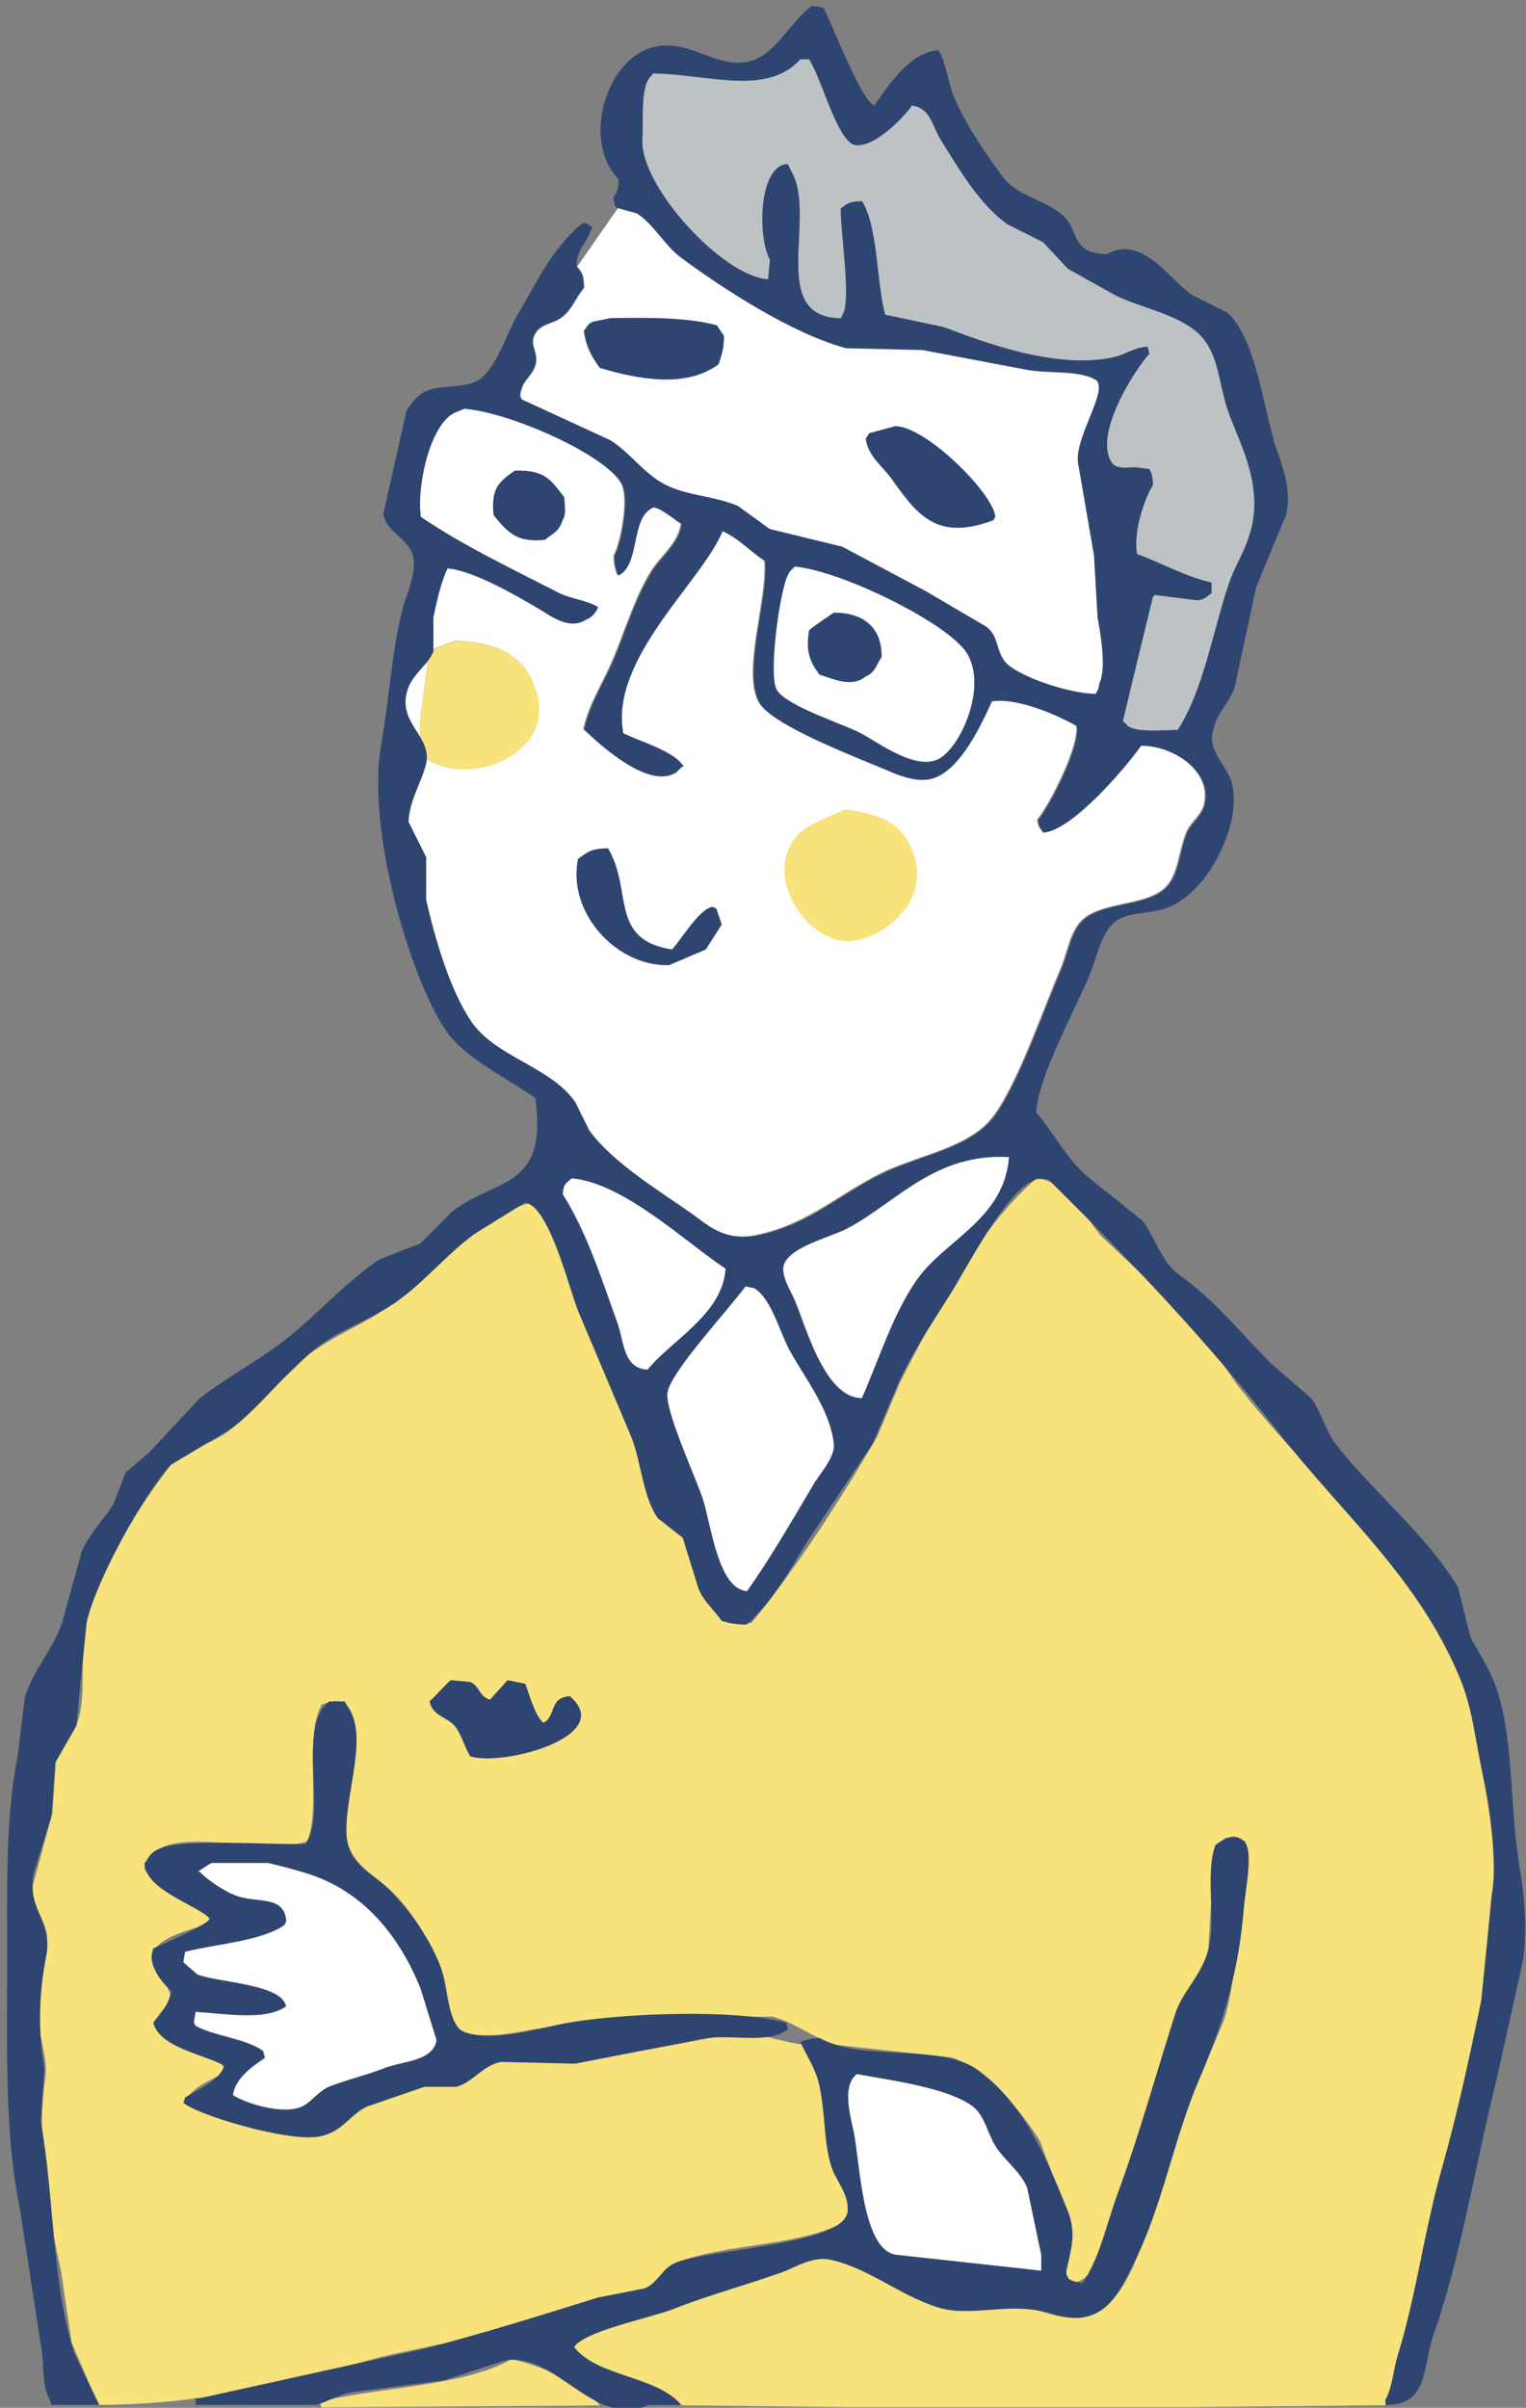
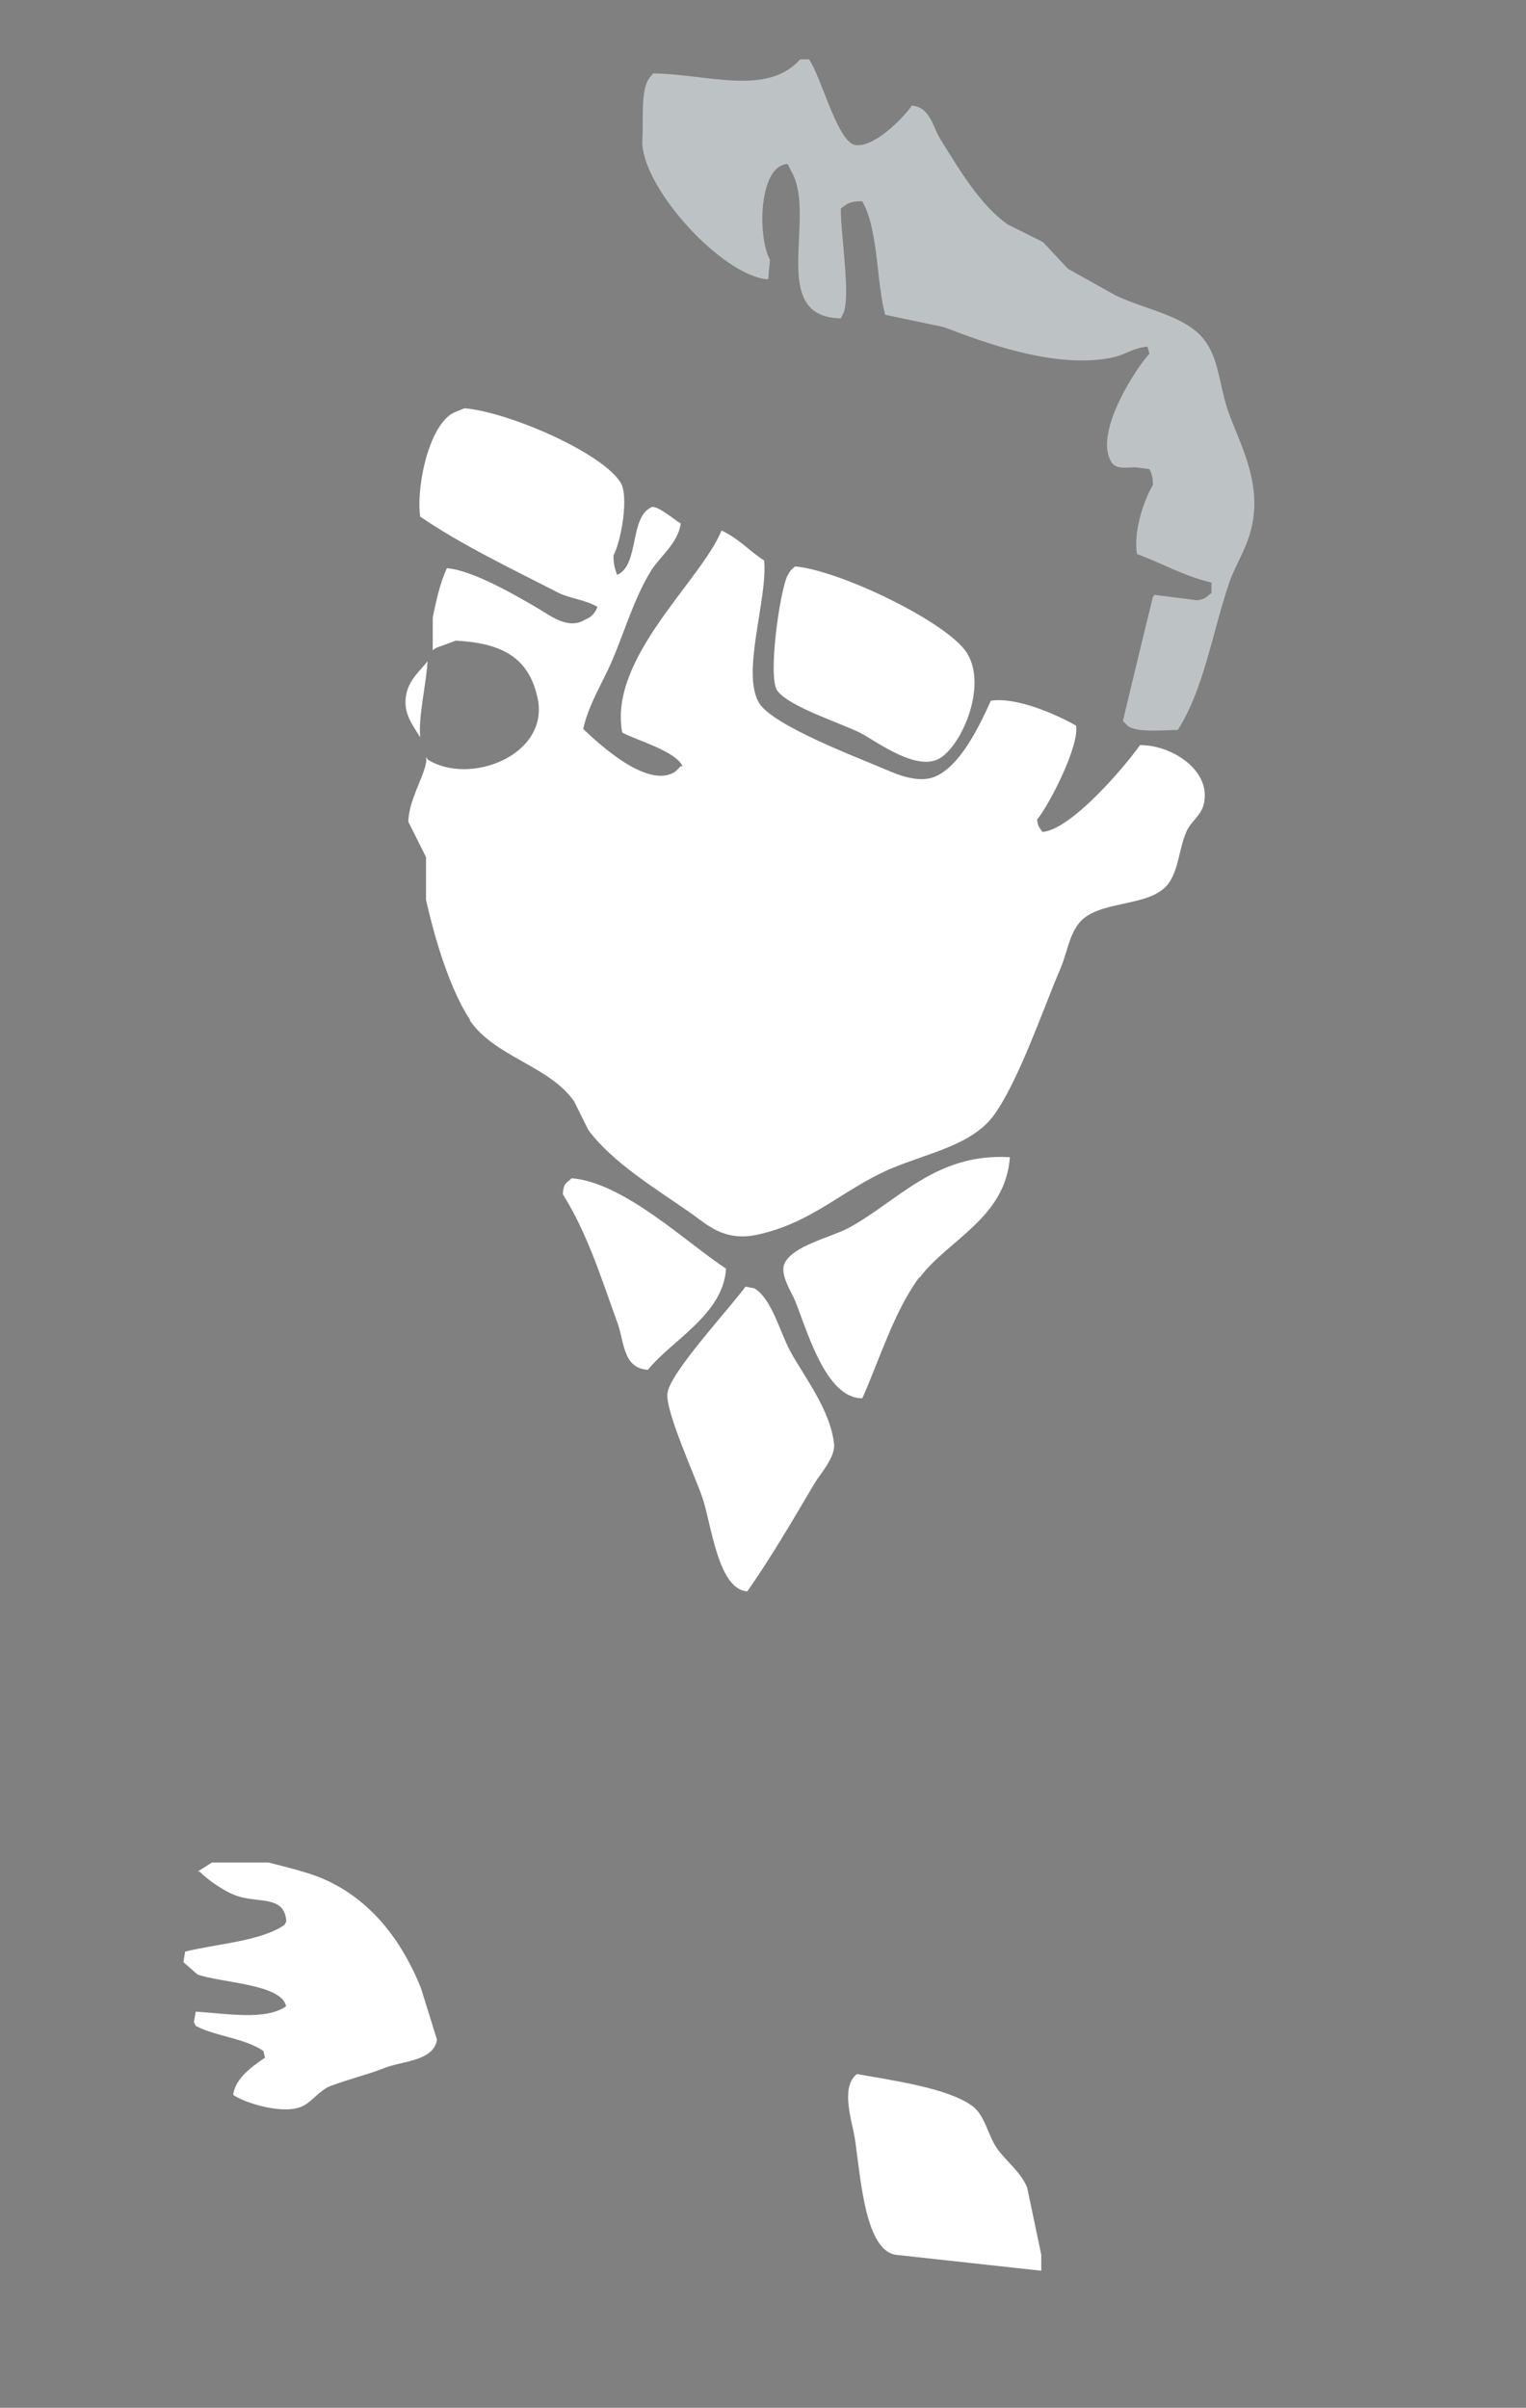
<svg xmlns="http://www.w3.org/2000/svg" version="1.1" fill="none" height="224" viewBox="0 0 142 224" width="142">
  <rect x="0" y="0" width="142" height="224" fill="#808080" stroke="none" />
-   <path d="m57.48 19.37c.605.167 1.21.334 1.815.501 1.523.939 2.587 2.984 4.131 4.131 3.881 2.859 10.328 7.073 15.336 8.409 2.358.063 4.737.104 7.094.167 3.192.605 6.385 1.21 9.577 1.815 2.087.438 4.966 0 6.593.981 1.252.918-2.024 5.362-1.648 7.762.501 2.859.981 5.717 1.481 8.576.105 1.92.23 3.86.334 5.78.251 1.377.856 4.695.167 6.114-.083.605-.125.605-.334.981-2.587 0-7.678-1.774-8.575-3.13-.793-1.189-.542-2.316-1.648-3.13-1.878-1.106-3.735-2.191-5.613-3.297-2.587-1.377-5.175-2.754-7.762-4.131-2.253-.542-4.507-1.106-6.761-1.648-.981-.71-1.982-1.44-2.963-2.149-2.212-.939-4.737-.939-6.761-1.982-2.024-1.043-3.255-2.984-5.112-4.131-2.754-1.273-5.508-2.525-8.242-3.798-.063-.104-.104-.23-.167-.334.146-1.607 1.252-1.794 1.481-3.13.167-.939-.563-1.586-.167-2.483.501-1.127 1.523-1.002 2.483-1.648.981-.668 1.377-1.899 2.149-2.796 0-1.085-.146-1.461-.668-1.982l3.797-5.446z" fill="#fff" />
  <path d="m24.471 190.781c-1.69-1.168-4.507-1.356-6.26-2.316-.063-.104-.104-.229-.167-.334.063-.334.104-.667.167-.98 2.733.146 6.468.855 8.409-.501-.376-2.087-6.155-2.191-8.242-2.963-.438-.376-.876-.772-1.315-1.148.063-.334.104-.667.167-.98 3.067-.752 7.032-.96 9.243-2.483.063-.105.104-.23.167-.334-.146-2.379-2.483-1.711-4.444-2.316-1.169-.355-2.817-1.482-3.631-2.316h-.167c.438-.272.876-.543 1.315-.835h5.279c1.085.271 2.4.605 3.631.981 5.237 1.627 8.597 5.821 10.558 10.725.501 1.585.981 3.192 1.482 4.778-.334 2.024-3.255 1.961-4.945 2.65-1.523.605-3.234 1.001-4.945 1.648-1.002.376-1.627 1.336-2.483 1.815-1.711.96-5.425-.187-6.593-.98.188-1.586 1.899-2.734 2.963-3.464-.063-.229-.104-.438-.167-.668zm6.427 7.512s-.084.042-.125.062c.042 0 .084-.041.125-.062zm54.626-79.436c-2.295 3.089-3.672 7.596-5.279 11.226-3.422.042-5.175-6.426-6.26-9.076-.355-.856-1.44-2.442-.981-3.464.751-1.648 4.34-2.441 5.947-3.297 4.653-2.525 8.096-6.99 15.023-6.593-.417 5.696-5.78 7.678-8.409 11.225zm-12.04 6.761c1.356 2.483 3.798 5.55 4.131 8.743.125 1.21-1.335 2.816-1.815 3.63-2.107 3.568-4.006 6.823-6.26 10.057-2.692-.166-3.338-6.134-4.131-8.575-.563-1.795-3.547-8.2-3.297-9.891.271-1.94 5.905-7.991 7.261-9.89.271.063.543.104.835.167 1.627 1.002 2.358 4.048 3.297 5.78zm-13.208 1.815c-2.295-.146-2.17-2.524-2.796-4.298-1.565-4.34-2.859-8.471-5.112-12.039.083-1.044.292-.981.835-1.482 4.862.396 10.746 6.051 14.355 8.409-.23 4.256-5.154 6.739-7.261 9.41zm-26.833 46.009s0 0 .021.021c0 0 0 0-.021-.021zm49.931 36.327c-3.213-.438-3.359-8.931-3.965-11.539-.48-2.107-.939-4.298.334-5.279 3.359.605 8.43 1.294 10.725 2.963 1.21.897 1.44 2.713 2.316 3.965.835 1.189 2.212 2.191 2.796 3.63.438 2.087.876 4.173 1.314 6.26v1.481c-4.507-.5-9.014-.98-13.521-1.481zm-10.057-156.242c.209-.501.334-.501.668-.835 4.298.396 14.293 5.279 16.004 8.075 1.878 3.046-.438 8.45-2.483 9.744-2.149 1.356-5.905-1.523-7.428-2.316-1.857-.939-6.719-2.462-7.762-3.965-.876-1.252.23-9.223.981-10.725zm-35.471 10.892c.313-1.273 1.273-2.045 1.94-2.9-.146 2.337-.856 5.008-.689 7.074-.71-1.189-1.711-2.337-1.252-4.173zm5.926 30.506c-1.899-2.838-3.318-7.595-4.131-11.226v-3.965c-.542-1.106-1.106-2.191-1.648-3.297.084-2.045 1.315-3.86 1.648-5.446.042-.209.021-.396.021-.584.042.083.084.167.125.25 3.923 2.483 11.434-.417 10.224-5.78-.856-3.839-3.464-5.05-7.595-5.279-.605.23-1.21.438-1.815.668-.146.084-.25.146-.334.23v-3.026c.313-1.586.71-3.318 1.315-4.611 2.441.188 6.593 2.629 8.576 3.797 1.002.584 2.733 1.982 4.298.981.522-.209.689-.396.981-.835l.167-.334c-1.043-.647-2.587-.793-3.631-1.315-4.34-2.233-8.972-4.423-12.874-7.094-.397-3.026.939-8.847 3.297-9.744.271-.104.542-.23.835-.334 4.215.376 12.853 4.173 14.523 6.927.793 1.294.021 5.508-.668 6.761 0 .897.146 1.231.334 1.815 2.066-.876 1.148-5.258 3.13-6.26.438-.397 2.274 1.189 2.796 1.481-.271 1.878-1.94 3.046-2.796 4.444-1.586 2.608-2.379 5.488-3.631 8.409-.855 1.982-2.149 3.964-2.65 6.26 1.252 1.169 5.968 5.696 8.576 3.965.167-.167.334-.334.501-.501h.167c-.647-1.419-4.257-2.4-5.613-3.13-1.294-6.927 7.324-14.105 9.243-18.8 1.669.793 2.546 1.878 3.965 2.796.334 3.568-2.128 10.349-.501 13.208 1.231 2.128 9.243 5.133 11.873 6.26 1.085.48 2.984 1.231 4.444.668 2.42-.939 4.236-4.799 5.279-7.094 2.337-.376 6.114 1.273 7.929 2.316.313 1.92-2.525 7.428-3.631 8.743.104.73.209.689.501 1.148 2.692-.209 7.699-6.114 9.076-8.075 2.921-.042 6.656 2.337 5.947 5.446-.25 1.127-1.231 1.648-1.648 2.65-.668 1.586-.71 3.505-1.649 4.778-1.732 2.337-6.677 1.419-8.409 3.798-.855 1.148-1.043 2.712-1.648 4.131-1.627 3.797-3.839 10.307-6.114 13.52-2.024 2.901-6.281 3.631-9.744 5.113-4.34 1.877-7.261 5.028-12.373 6.113-3.088.647-4.653-.96-6.114-1.982-3.151-2.212-7.303-4.695-9.577-7.762-.438-.876-.876-1.753-1.315-2.65-2.274-3.318-7.449-4.152-9.744-7.595z" fill="#fff" />
  <g clip-rule="evenodd" fill-rule="evenodd">
    <path d="m74.465 5.516c-3.088 3.464-8.617 1.377-13.688 1.315-.209.292-.313.313-.501.668-.647 1.168-.396 3.902-.501 5.446-.271 4.34 7.491 12.812 11.706 13.041.062-.605.104-1.21.167-1.815-1.189-2.17-1.043-8.805 1.648-8.91l.334.668c2.462 4.194-2.274 13.584 4.611 13.688l.167-.334c.835-1.315-.209-7.658-.167-9.89.647-.459.772-.668 1.982-.668 1.502 2.441 1.335 7.678 2.149 10.558 1.815.376 3.631.772 5.446 1.148 3.338 1.252 10.391 4.027 15.837 2.796 1.106-.25 1.815-.876 3.13-.981l.167.668c-1.294 1.398-5.029 7.178-3.631 9.89.355.814 1.127.73 2.316.668.438.063.876.104 1.315.167.229.438.313.689.333 1.481-.897 1.461-1.836 4.486-1.481 6.427 2.212.793 4.34 2.045 6.927 2.65v.981c-.521.355-.5.542-1.314.668-1.315-.167-2.65-.334-3.965-.501l-.167.167c-.939 3.839-1.877 7.699-2.796 11.559l.501.501c.897.584 3.172.355 4.611.334 2.442-3.839 3.214-9.077 4.779-13.688.563-1.669 1.711-3.255 2.149-5.446.855-4.257-1.377-7.887-2.316-10.725-.772-2.379-.814-4.695-2.149-6.427-1.753-2.274-5.509-2.817-8.242-4.131-1.482-.835-2.963-1.648-4.445-2.483-.772-.835-1.544-1.648-2.316-2.483l-3.297-1.648c-2.608-1.836-4.549-5.196-6.26-7.929-.73-1.169-.918-2.942-2.65-3.13-.814 1.189-3.714 4.152-5.446 3.631-1.627-.73-2.963-6.239-4.131-7.929h-.835z" fill="#bdc3c4" />
-     <path d="m42.457 59.62c4.111.23 6.74 1.44 7.595 5.279 1.189 5.362-6.301 8.263-10.224 5.78-1.669-2.066-.063-6.406 0-9.744.334-.25.438-.459.835-.668.605-.23 1.21-.438 1.815-.668zm36.139 15.67c2.4.334 4.57.835 5.78 2.796 2.775 4.528-.918 8.659-4.778 9.41-3.798.73-7.825-4.653-6.26-8.409 1.002-2.4 2.963-2.629 5.279-3.797zm17.819 34.323c2.775.23 4.548 3.506 5.947 5.279 2.963 2.796 5.947 5.613 8.91 8.409 1.273 1.816 2.525 3.631 3.797 5.446 6.886 8.952 16.109 16.067 20.782 27.23 2.859 6.802 4.132 18.967 2.316 28.043-.375 2.754-.772 5.509-1.147 8.242-2.504 10.141-5.467 21.346-8.075 31.507h-.981c-5.884.063-11.768.104-17.652.167h-31.34c-5.216-.063-10.454-.104-15.67-.167-1.127-.48-2.608-1.565-3.798-2.149-1.711-.835-4.966-1.586-5.947-3.13l-.167-.501c5.154-2.733 11.518-3.922 17.151-5.946 1.732-.626 4.549-2.483 7.094-1.816 3.422.898 6.322 3.339 9.89 4.445 2.817.876 5.446-.459 8.576.167 1.315.25 3.046 1.106 4.779.667 3.943-.98 5.007-5.988 6.426-9.577 1.273-3.213 1.983-6.906 3.297-10.224 1.106-2.587 2.191-5.175 3.297-7.762 1.022-3.234.96-6.489 1.648-10.057.376-1.878.71-4.653.334-6.594-.584-.188-.918-.313-1.815-.334-.751.689-1.169.772-1.148 2.316-.167 2.796-.334 5.613-.501 8.409-.626 2.191-2.274 3.485-2.963 5.446-.5 2.087-.98 4.173-1.481 6.26-1.148 3.13-2.316 6.26-3.464 9.41-.918 2.546-1.815 9.473-4.778 9.578-.209-.293-.313-.313-.501-.668-.355-1.023.918-2.692.501-4.611-.981-2.65-1.982-5.279-2.963-7.929-1.627-2.629-5.029-6.782-8.242-7.762-3.526-.376-7.032-.772-10.558-1.148-2.233-.563-3.923-2.107-6.114-2.65h-9.076c-4.924.438-9.661.501-13.855 1.315-1.607.313-4.569.772-5.947 0-1.335-.752-1.231-3.923-1.815-5.446-1.064-2.775-2.671-5.488-4.611-7.428-1.523-1.524-3.756-2.442-4.298-4.946-.563-2.65 2.274-11.288-.334-12.707-.647-.334-1.356 0-1.982.167-1.69 3.088-.063 9.348-1.315 12.707-3.297 1.336-10.746-.939-13.688.668-.876.313-1.377.897-1.482 1.982 1.273 1.336 5.822 3.276 6.114 4.945-1.648.668-4.423 1.148-5.279 2.65-.793 1.67 1.482 2.692 1.648 4.445-.542.709-1.106 1.439-1.648 2.149l.167.167c1.002 2.42 5.988 2.337 6.427 4.298l-.167.334c-1.085.605-2.692 1.21-3.297 2.316l-.167.501c1.69 1.001 9.911 3.61 13.041 2.796 1.669-.418 2.17-1.857 3.464-2.483 1.753-.668 3.526-1.315 5.279-1.982 1.273-.063 2.525-.105 3.797-.167 1.21-.459 2.045-1.753 3.464-2.15h8.242c3.839-.751 7.345-1.314 11.559-2.149 1.21-.167 2.42-.334 3.631-.5 1.461.333 3.422.918 5.112 1.147.501 1.21.981 2.421 1.482 3.631.271 2.253.542 4.507.835 6.76.605 1.962 2.066 3.464 1.648 5.947-4.298 2.483-10.934 2.003-16.004 3.964-1.189.459-1.523 1.816-2.65 2.316-1.753.376-3.526.772-5.279 1.148-3.13 1.043-6.26 2.087-9.41 3.13-3.13.668-6.26 1.314-9.41 1.982-8.764 2.295-16.442 4.611-26.896 4.611-.835-1.919-1.648-3.86-2.483-5.779-.334-2.191-.668-4.403-.981-6.594-1.127-5.195-2.379-11.852-1.481-17.986.355-2.504-1.273-5.175-.668-8.242.271-1.544.542-3.088.835-4.611.083-1.816-1.523-3.067-1.315-5.112.605-2.254 1.21-4.507 1.815-6.761.104-1.586.229-3.192.334-4.778.459-1.44 1.711-2.42 2.149-4.131.689-2.671-.063-6.093.835-9.244 1.419-5.049 4.528-9.994 7.428-13.855 1.189-1.564 4.027-2.274 5.613-3.463 2.483-2.358 4.945-4.737 7.428-7.095 1.92-1.481 3.923-2.337 6.114-3.63 3.651-2.191 10.954-10.37 15.023-10.558 2.128 2.963 2.984 7.073 4.444 10.725 1.482 3.463 2.963 6.927 4.444 10.391.981 2.42 1.169 6.489 2.796 8.409.709.5 1.44.98 2.149 1.481.501.626.376 1.44.668 2.316.793 2.483 1.711 4.257 3.464 5.78h2.149c4.277-5.216 8.242-11.393 11.706-17.318.709-1.711 1.44-3.402 2.149-5.113 3.401-6.635 7.282-14.292 12.707-18.966zm-48.846 109.879c2.692.501 6.844 2.358 8.242 4.298h-1.148c-8.242.063-16.505.104-24.747.167l-.167-.501c5.425-1.419 13.229-1.377 17.819-3.964z" fill="#f7e27b" />
-     <path d="m75.633.549.981.167c.835 1.481 3.526 8.784 4.778 9.077 1.148-1.69 3.318-5.029 5.947-5.112.73 1.231.876 3.046 1.482 4.444 1.106 2.546 2.838 5.091 4.444 7.261 1.419 1.92 3.818 2.087 5.613 3.631 1.606 1.377.647 3.547 4.131 3.631 3.255-1.94 6.03 2.608 7.929 3.797l3.297 1.648c2.483 2.274 3.192 7.971 4.298 11.873.501 1.774 1.774 4.34 1.148 6.927-.939 2.253-1.878 4.507-2.796 6.761-.668 3.088-1.315 6.155-1.983 9.243-.48 1.482-1.731 2.504-1.982 3.965-.688 1.774 1.252 3.443 1.649 4.778.855 2.9-.731 6.322-1.816 8.075-.876 1.44-2.566 3.255-4.298 3.798-1.815.584-3.526.271-4.778 1.315s-1.628 3.318-2.316 4.945c-1.294 3.13-4.737 9.327-4.946 12.707 1.669 1.92 2.963 4.549 4.946 6.114 1.648 1.314 3.296 2.65 4.945 3.964 1.085 1.419 1.857 3.923 3.297 4.945 3.484 2.483 5.8 5.467 8.742 8.409 1.21 1.044 2.421 2.087 3.631 3.13.981 1.273 1.356 3.067 2.316 4.298 3.484 4.487 8.45 8.409 11.393 13.354.375 1.544.772 3.089 1.147 4.612.814 1.544 1.899 3.088 2.483 4.945 1.628 5.175 1.127 10.933 2.149 16.838.418 2.421.689 6.114.167 8.743-.772 3.464-1.544 6.927-2.316 10.391-2.066 8.284-3.317 16.526-5.947 24.079-.98 2.817-.396 6.51-4.444 6.427v-.501c.689-1.21.689-2.65 1.148-4.132 1.711-5.529 2.462-11.622 4.131-17.485 1.398-4.966 2.462-9.848 3.631-15.503.334-3.297.667-6.594.98-9.89.585-2.984-.292-8.555-.834-11.059-.731-3.443-.96-6.239-2.149-9.077-3.861-9.306-10.934-15.252-16.672-22.597-6.677-8.555-13.959-16.213-21.617-23.766-.751-.042-.918-.167-1.482.167-2.608 1.189-6.093 8.096-7.762 10.725-1.627 2.587-3.505 5.362-4.778 8.242-.772 1.815-1.544 3.63-2.316 5.446-1.982 2.963-3.965 5.946-5.947 8.909-1.815 2.88-3.276 5.738-5.78 7.929-1.022 0-1.586-.146-2.316-.334-.689-1.001-1.627-1.752-2.149-2.963-.501-1.585-.981-3.192-1.481-4.778-.772-.605-1.544-1.21-2.316-1.815-1.398-1.982-1.544-5.237-2.483-7.595-1.648-3.902-3.297-7.804-4.945-11.706-.876-2.212-2.712-9.827-4.945-10.057-1.586.981-3.192 1.982-4.778 2.963-2.775 2.066-4.945 4.903-7.929 6.76-2.066 1.294-4.34 2.066-6.26 3.464-3.046 2.212-5.321 5.488-8.242 7.762-1.92 1.148-3.86 2.316-5.78 3.464-2.567 2.921-6.594 10.182-7.762 14.355-.334 3.297-.668 6.594-.981 9.891-.668 1.147-1.315 2.316-1.982 3.463-.104 1.649-.23 3.297-.334 4.945-.542 1.753-1.106 3.527-1.648 5.279-.73 3.339 1.815 4.487 1.148 7.762-.647 3.297-.793 6.865-.167 10.392-.104 1.648-.23 3.296-.334 4.945 1.294 7.344 1.002 14.981 3.13 21.616.772 1.586 1.544 3.193 2.316 4.779h-4.444l-.167-.501c-.793-1.273-.48-3.422-.835-5.112-.668-4.299-1.314-8.576-1.982-12.874-1.398-6.656-1.148-15.065-1.148-22.932 0-6.593-.167-13.187.981-18.966.23-1.816.438-3.631.668-5.446.793-2.609 2.525-4.257 3.464-6.928.605-2.191 1.21-4.402 1.815-6.593.709-1.711 2.066-2.984 2.963-4.445.376-.98.772-1.982 1.147-2.963.71-.605 1.44-1.21 2.149-1.815 1.586-1.711 3.192-3.401 4.778-5.112 2.504-1.92 5.279-3.38 7.762-5.279 3.026-2.337 5.717-5.467 8.91-7.595 1.273-.501 2.525-.981 3.798-1.481l2.963-2.963c4.256-3.255 8.868-2.024 7.762-10.558-2.504-1.795-6.197-3.506-8.075-5.947-3.109-4.027-7.783-18.55-6.26-27.063.772-4.34.939-8.513 1.982-12.54.334-1.273 1.523-3.756.835-5.279-.626-1.356-2.212-1.815-2.65-3.464.709-3.192 1.44-6.385 2.149-9.577.271-.605 1.064-1.523 1.648-1.815 1.544-.793 3.797-.271 5.112-1.148 1.648-1.106 2.608-4.382 3.631-6.114 1.502-2.504 2.566-4.862 4.444-6.927.334-.355 1.565-1.878 1.982-1.481l.501.334-.167.334c-.417 1.294-1.231 1.565-1.315 3.297.501.522.647.897.668 1.982-.772.897-1.169 2.128-2.149 2.796-.96.647-1.961.522-2.483 1.648-.397.897.334 1.523.167 2.483-.23 1.356-1.335 1.544-1.482 3.13l.167.334c2.754 1.273 5.509 2.525 8.242 3.798 1.857 1.148 3.088 3.088 5.112 4.131 2.024 1.043 4.549 1.043 6.761 1.982.981.709 1.982 1.44 2.963 2.149 2.253.542 4.507 1.106 6.761 1.648 2.587 1.377 5.175 2.754 7.762 4.131 1.878 1.106 3.735 2.191 5.613 3.297 1.106.814.856 1.94 1.648 3.13.897 1.356 5.988 3.13 8.576 3.13.188-.376.25-.376.334-.981.688-1.419.083-4.716-.167-6.114-.105-1.92-.23-3.86-.334-5.78-.501-2.859-.981-5.717-1.482-8.576-.375-2.4 2.901-6.823 1.649-7.762-1.649-.981-4.507-.563-6.594-.981-3.192-.605-6.385-1.21-9.577-1.815-2.358-.063-4.737-.104-7.094-.167-5.008-1.335-11.476-5.55-15.336-8.409-1.523-1.127-2.608-3.192-4.131-4.131-.605-.167-1.21-.334-1.815-.501-.334-.23-.23-.48-.334-.981.355-.438.459-.855.501-1.648-3.568-3.61-1.127-11.497 3.464-12.373 3.338-.647 5.842 2.274 8.91 1.315 2.316-.73 3.672-3.735 5.613-5.112zm-1.169 4.966c-3.088 3.464-8.617 1.377-13.688 1.315-.209.292-.313.313-.501.668-.647 1.168-.397 3.902-.501 5.446-.271 4.34 7.491 12.812 11.706 13.041.063-.605.104-1.21.167-1.815-1.189-2.17-1.043-8.805 1.648-8.91l.334.668c2.462 4.194-2.274 13.584 4.611 13.688l.167-.334c.835-1.315-.209-7.658-.167-9.89.647-.459.772-.668 1.982-.668 1.502 2.441 1.335 7.679 2.149 10.558 1.815.376 3.631.772 5.446 1.148 3.338 1.252 10.391 4.027 15.837 2.796 1.106-.25 1.815-.876 3.13-.981l.167.668c-1.294 1.398-5.029 7.178-3.631 9.89.355.814 1.127.73 2.316.668.438.063.876.104 1.315.167.229.438.313.689.333 1.482-.897 1.461-1.836 4.486-1.481 6.427 2.212.793 4.34 2.045 6.927 2.65v.981c-.521.355-.5.542-1.314.668-1.315-.167-2.65-.334-3.965-.501l-.167.167c-.939 3.839-1.877 7.699-2.796 11.559l.501.501c.897.584 3.172.355 4.612.334 2.441-3.839 3.213-9.076 4.778-13.688.563-1.669 1.711-3.255 2.149-5.446.855-4.257-1.377-7.887-2.316-10.725-.772-2.379-.814-4.695-2.149-6.427-1.753-2.274-5.509-2.817-8.242-4.131-1.482-.835-2.963-1.648-4.445-2.483-.772-.835-1.544-1.648-2.316-2.483l-3.297-1.648c-2.608-1.836-4.549-5.196-6.26-7.929-.73-1.168-.918-2.942-2.65-3.13-.814 1.189-3.714 4.152-5.446 3.631-1.627-.73-2.963-6.239-4.131-7.929h-.835zm-17.652 24.079c3.192-.042 7.115-.104 9.89.668l.668.981c0 1.252-.23 1.794-.501 2.65-2.984 2.191-7.282 1.461-11.059.334-.73-1.043-1.252-1.815-1.482-3.464.334-.376.313-.584.835-.835.542-.104 1.106-.23 1.648-.334zm-13.521 8.409-.835.334c-2.358.897-3.693 6.719-3.297 9.744 3.902 2.671 8.534 4.862 12.874 7.094 1.043.542 2.587.668 3.631 1.315l-.167.334c-.292.417-.459.605-.981.835-1.544 1.002-3.297-.396-4.298-.981-1.982-1.169-6.134-3.61-8.576-3.798-.605 1.294-1.002 3.026-1.315 4.611v3.13c-.522 1.315-2.066 2.107-2.483 3.797-.73 2.942 2.358 4.131 1.815 6.593-.334 1.586-1.565 3.401-1.648 5.446.542 1.106 1.106 2.191 1.648 3.297v3.965c.814 3.631 2.212 8.367 4.131 11.226 2.295 3.443 7.47 4.277 9.744 7.595.438.877.876 1.753 1.315 2.65 2.274 3.067 6.427 5.53 9.577 7.762 1.461 1.023 3.005 2.629 6.114 1.982 5.112-1.064 8.033-4.235 12.373-6.113 3.464-1.482 7.699-2.212 9.744-5.112 2.253-3.234 4.486-9.724 6.114-13.521.605-1.398.793-2.963 1.649-4.131 1.731-2.379 6.677-1.461 8.408-3.797.96-1.273.981-3.192 1.649-4.778.417-.981 1.398-1.502 1.648-2.65.71-3.109-3.004-5.488-5.946-5.446-1.378 1.982-6.385 7.866-9.077 8.075-.292-.459-.376-.417-.501-1.148 1.106-1.315 3.944-6.823 3.631-8.743-1.815-1.043-5.571-2.692-7.929-2.316-1.043 2.295-2.859 6.155-5.279 7.094-1.482.584-3.359-.188-4.444-.668-2.629-1.127-10.662-4.152-11.873-6.26-1.648-2.859.835-9.64.501-13.208-1.398-.918-2.295-2.024-3.964-2.796-1.92 4.695-10.537 11.873-9.243 18.8 1.356.751 4.966 1.732 5.613 3.13h-.167l-.501.501c-2.608 1.732-7.324-2.796-8.576-3.964.501-2.316 1.774-4.277 2.65-6.26 1.252-2.942 2.045-5.822 3.631-8.409.856-1.398 2.525-2.567 2.796-4.444-.522-.292-2.358-1.878-2.796-1.482-1.982 1.022-1.085 5.383-3.13 6.26-.188-.584-.313-.918-.334-1.815.689-1.252 1.44-5.467.668-6.761-1.669-2.754-10.308-6.552-14.522-6.927zm40.083 1.648c2.796.063 9.014 6.176 9.243 8.409l-.167.334c-5.383 2.024-7.136-.584-9.577-3.965-.793-1.085-2.107-2.003-2.316-3.631l.334-.501c.835-.23 1.648-.438 2.483-.668zm-35.471 4.131c2.921-.084 3.38.939 4.611 2.483.042 1.022.188 1.544-.167 2.149-.334 1.064-.918 1.21-1.648 1.815-2.692.271-3.506-.772-4.778-2.316-.209-2.483.417-3.026 1.982-4.131zm26.061 8.91c-.313.334-.438.334-.668.835-.751 1.502-1.857 9.473-.981 10.725 1.022 1.502 5.905 3.005 7.762 3.964 1.523.772 5.279 3.672 7.428 2.316 2.024-1.294 4.34-6.677 2.483-9.744-1.711-2.796-11.706-7.699-16.004-8.075zm3.631 4.298c2.733 0 4.486 1.377 4.444 4.131-.501.751-.605 1.44-1.482 1.815-1.315 1.085-3.026.209-4.298-.167-.876-1.189-1.294-2.066-.981-4.131.73-.605 1.482-1.064 2.316-1.648zm16.338 50.64c-6.927-.396-10.349 4.069-15.023 6.594-1.607.876-5.175 1.648-5.947 3.297-.438 1.022.626 2.608.981 3.463 1.106 2.65 2.859 9.119 6.26 9.077 1.607-3.631 2.984-8.117 5.279-11.226 2.629-3.547 8.012-5.529 8.409-11.225zm-40.751 1.983c-.522.5-.73.459-.835 1.481 2.253 3.589 3.547 7.7 5.112 12.04.626 1.773.522 4.152 2.796 4.298 2.107-2.671 7.011-5.154 7.261-9.41-3.61-2.358-9.494-8.013-14.355-8.409zm16.171 10.057c-1.356 1.899-6.99 7.95-7.261 9.89-.23 1.711 2.733 8.096 3.297 9.89.772 2.442 1.419 8.409 4.131 8.576 2.274-3.234 4.152-6.51 6.26-10.057.48-.814 1.94-2.42 1.815-3.631-.334-3.192-2.775-6.259-4.131-8.742-.939-1.732-1.669-4.778-3.297-5.78l-.835-.167zm-27.396 36.64c.605.062 1.21.104 1.815.167.918.438.772 1.314 1.815 1.648.542-.605 1.106-1.21 1.648-1.815.542.104 1.106.229 1.648.334.48 1.293.814 2.712 1.648 3.63l.334-.167c.856-.959.397-2.149 2.149-2.316 4.382 3.714-6.135 6.552-9.243 5.613-.501-.772-.751-1.815-1.315-2.65-.689-1.043-2.191-1.001-2.483-2.483.689-.605 1.273-1.356 1.982-1.982zm-11.372 1.982h1.482l.501.835c1.794 2.984-1.022 9.264-.167 12.54.501 1.94 2.379 2.733 3.631 3.964 1.982 1.962 3.839 4.466 4.945 7.262.605 1.523.668 5.487 2.149 6.113 2.42 1.023 6.802-.229 8.91-.667 5.154-1.065 16.338-1.482 21.116-.167l.167.667-.334.167c-1.836 1.127-5.196.188-7.595.668-3.965.772-7.929 1.544-11.873 2.316-2.316-.063-4.611-.104-6.927-.167-1.774.397-2.567 1.899-4.131 2.316h-2.963c-1.753.605-3.526 1.21-5.279 1.816-1.669.73-2.274 2.357-4.444 2.796-2.838.584-11.393-1.962-12.707-3.13l.167-.501c1.064-.668 3.276-1.586 3.631-2.963-1.92-1.043-6.009-1.669-6.593-3.964.647-.835 1.481-1.732 1.648-2.963-.772-.772-1.69-1.753-1.815-3.13 0-.125.042-.48.167-.835.751-.355 5.091-2.212 5.279-2.796-1.502-1.356-5.968-2.65-6.114-5.112.459-.542.584-1.001 1.315-1.314 1.711-1.065 11.08-.376 13.688-.501l.167-.334c1.711-2.88-.939-10.579 1.982-12.874zm-12.373 65.497v-.667h.334c6.99-1.545 13.98-3.089 20.949-4.612 5.592-1.481 10.996-3.15 16.171-4.778 1.44-.271 2.859-.542 4.298-.835 1.294-.5 1.669-1.982 3.13-2.483 3.401-1.147 14.522-1.627 15.67-4.298.626-1.335-.918-3.213-1.314-4.298-.876-2.4-.584-5.446-1.315-8.242-.376-1.377-1.169-2.441-1.648-3.631.584-.188.918-.313 1.815-.334 3.86 2.233 11.226.439 14.689 2.963 4.236 3.088 6.281 7.908 8.409 13.208.751 1.899.23 3.756-.167 5.446v.334c.23.522.146.438.668.668l.835.167c1.606-2.358 2.191-5.384 3.296-8.409 1.962-5.342 3.422-10.621 5.279-16.505.731-2.295 2.463-3.61 3.13-6.114.751-2.775-.334-7.115.668-9.744.897-.626 1.878-1.231 2.796-.167.689 1.148-.042 4.486-.167 6.114-.48 6.197-2.191 11.33-4.131 15.837-2.379 5.508-3.485 12.039-6.114 17.151-1.043 2.024-1.92 4.299-4.298 4.946-1.524.417-3.026-.23-4.299-.501-3.359-.71-6.698.542-9.577-.334-3.589-1.106-6.51-3.693-10.057-4.444-1.669-.355-3.338.751-4.444 1.147-3.443 1.231-6.969 2.17-10.224 3.464-2.003.793-8.513 2.066-9.243 3.631h.167c2.253 2.649 7.407 2.566 9.744 5.112l.167.167h-3.13c-4.945 2.295-8.722-5.113-13.354-4.132-1.878.605-3.735 1.21-5.613 1.815-2.921.376-5.822.772-8.743 1.148-1.085.23-2.253.897-3.13 1.148h-11.226zm1.481-50.494c-.438.271-.876.542-1.314.834h.167c.793.835 2.462 1.941 3.631 2.316 1.961.605 4.298-.062 4.444 2.316l-.167.334c-2.212 1.502-6.176 1.711-9.243 2.483l-.167.981c.438.375.876.772 1.315 1.147 2.087.793 7.866.877 8.242 2.963-1.961 1.357-5.696.647-8.409.501l-.167.981.167.334c1.753.959 4.59 1.147 6.26 2.316l.167.667c-1.064.731-2.796 1.878-2.963 3.464 1.189.793 4.883 1.961 6.593.981.835-.48 1.461-1.44 2.483-1.816 1.732-.646 3.422-1.043 4.945-1.648 1.69-.668 4.632-.626 4.945-2.65-.501-1.586-.981-3.192-1.481-4.778-1.961-4.903-5.321-9.097-10.558-10.725-1.231-.396-2.546-.709-3.631-.981h-5.279zm60.051 19.634c-1.273 1.002-.814 3.172-.334 5.279.605 2.608.73 11.101 3.965 11.56 4.507.5 9.014.98 13.521 1.481v-1.481c-.438-2.087-.876-4.174-1.315-6.26-.605-1.44-1.961-2.421-2.796-3.631-.876-1.252-1.085-3.067-2.316-3.964-2.295-1.669-7.366-2.358-10.725-2.963z" fill="#2f4571" />
-     <path d="m62.196 89.791c-4.903.104-9.431-4.945-8.409-9.89.856-.605 1.231-.981 2.796-.981 2.337 3.923.063 8.492 5.947 9.41.876-.918 2.546-3.818 3.797-3.965l.334.167c.167.501.334.981.501 1.481-.501.772-.981 1.544-1.482 2.316-1.148.501-2.316.981-3.464 1.482z" fill="#2f4571" />
  </g>
</svg>